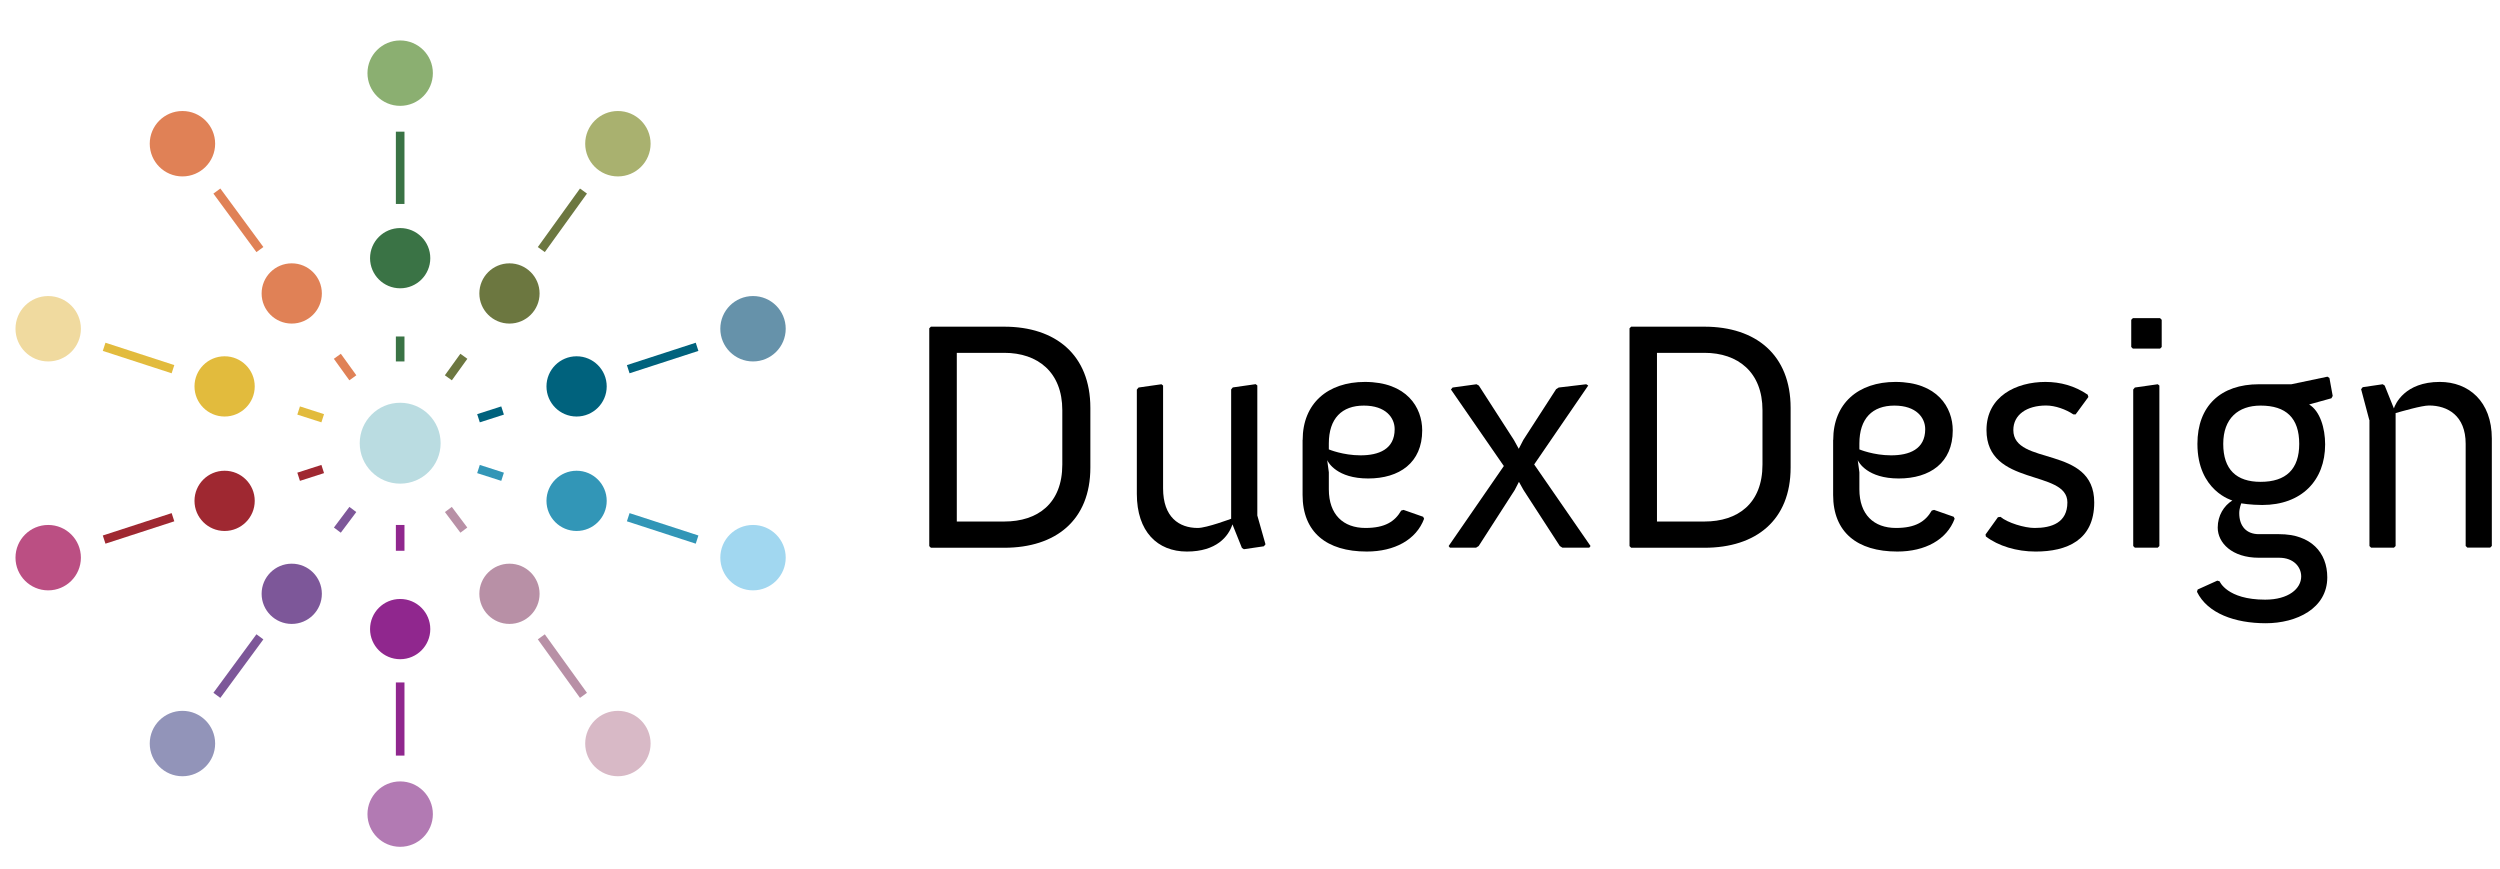
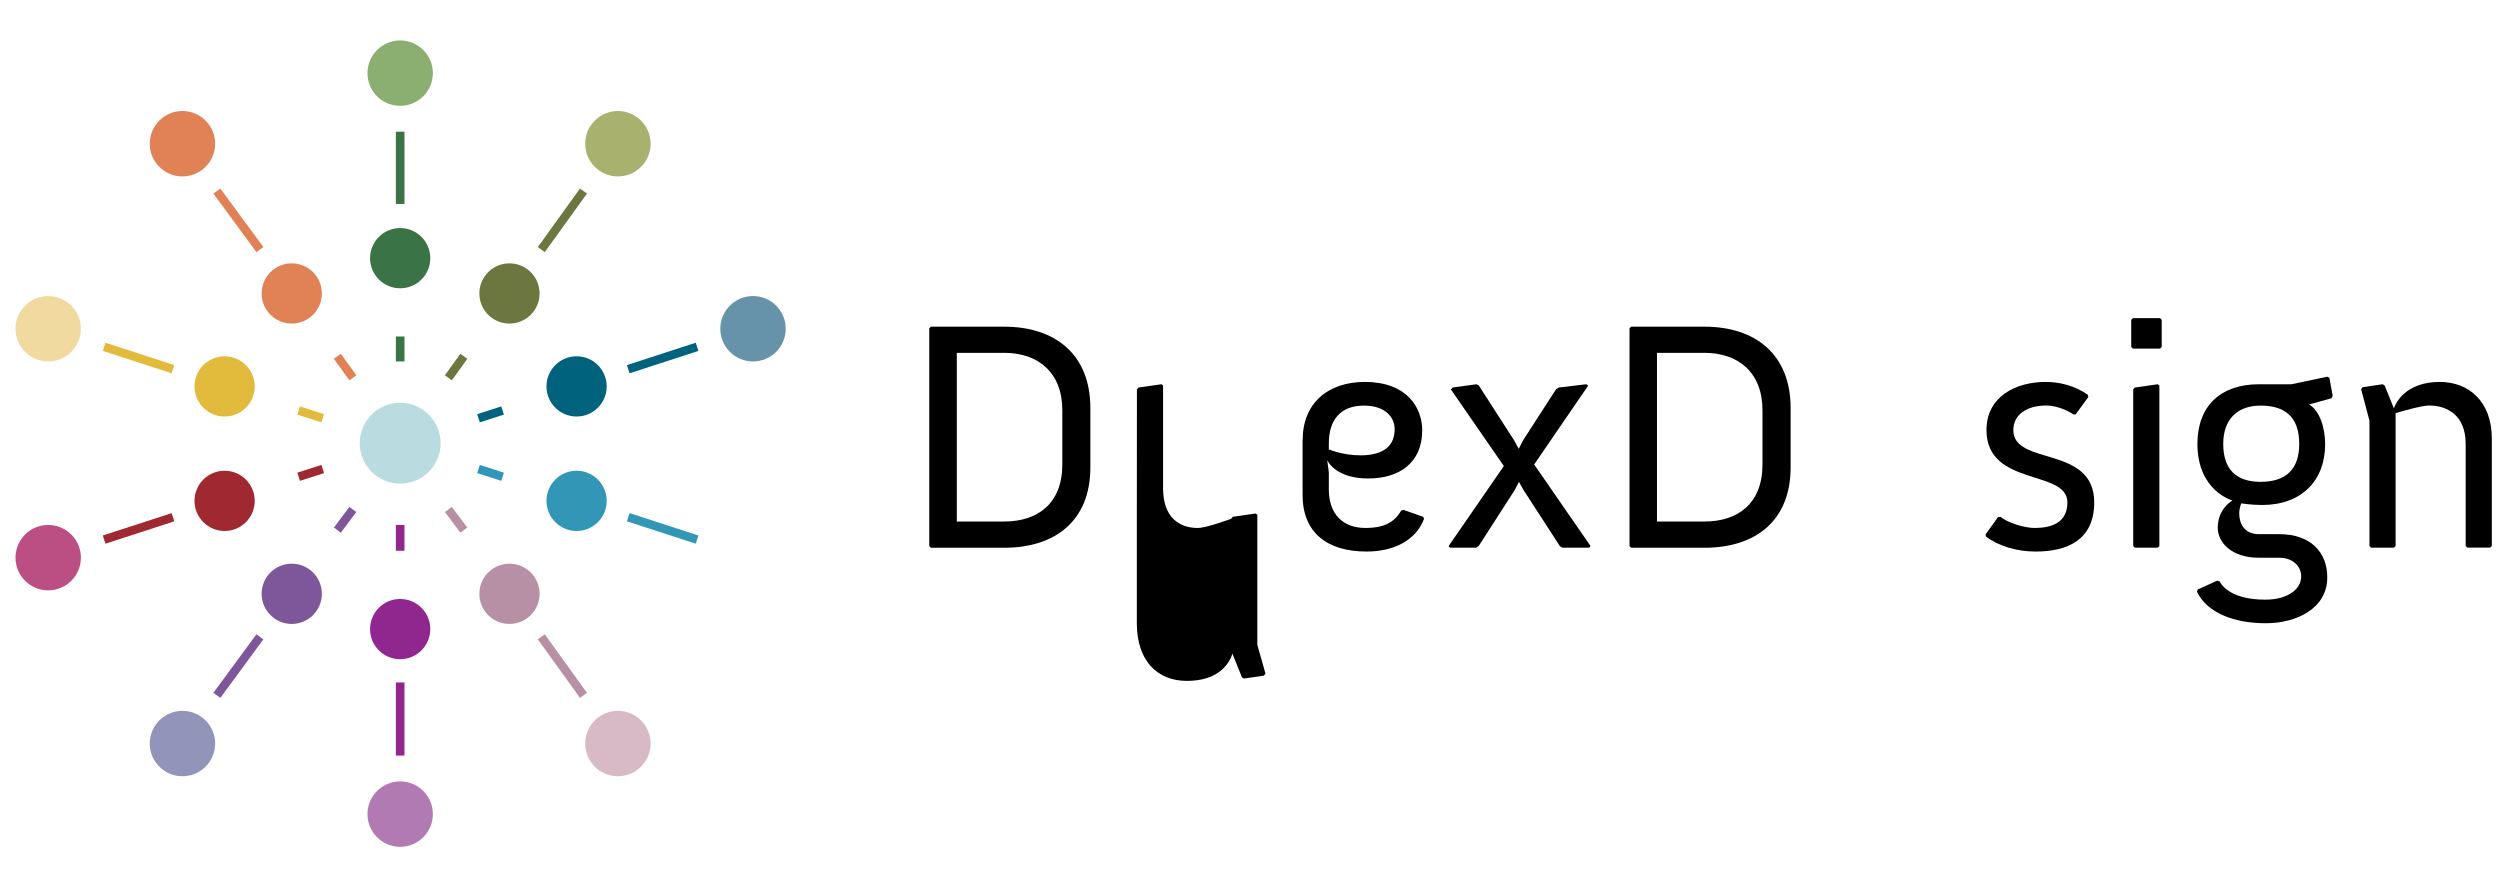
<svg xmlns="http://www.w3.org/2000/svg" id="Layer_1" version="1.1" viewBox="0 0 290.5 101">
  <defs>
    <style>
      .st0 {
        stroke: #3296b7;
      }

      .st0, .st1, .st2, .st3, .st4, .st5, .st6, .st7, .st8, .st9 {
        fill: none;
        stroke-miterlimit: 10;
      }

      .st10 {
        fill: #bb4f83;
      }

      .st1 {
        stroke: #b890a6;
      }

      .st2 {
        stroke: #e08156;
      }

      .st11 {
        fill: #9f2831;
      }

      .st3 {
        stroke: #3a7345;
      }

      .st4 {
        stroke: #00627d;
      }

      .st12 {
        fill: #3a7345;
      }

      .st5 {
        stroke: #7d5799;
      }

      .st13 {
        fill: #9294b9;
      }

      .st14 {
        fill: #b27ab3;
      }

      .st15 {
        fill: #d8b9c6;
      }

      .st6 {
        stroke: #e2bb3d;
      }

      .st16 {
        fill: #a9b16f;
      }

      .st17 {
        fill: #6c7740;
      }

      .st18 {
        fill: #badce1;
      }

      .st19 {
        fill: #a1d7f0;
      }

      .st20 {
        fill: #7d5799;
      }

      .st21 {
        fill: #00627d;
      }

      .st22 {
        fill: #e08156;
      }

      .st23 {
        fill: #6692aa;
      }

      .st24 {
        fill: #f0da9f;
      }

      .st25 {
        fill: #e2bb3d;
      }

      .st26 {
        fill: #8baf71;
      }

      .st7 {
        stroke: #90278e;
      }

      .st27 {
        fill: #90278e;
      }

      .st28 {
        fill: #3296b7;
      }

      .st8 {
        stroke: #9f2831;
      }

      .st9 {
        stroke: #6c7740;
      }

      .st29 {
        fill: #b890a6;
      }
    </style>
  </defs>
  <g>
    <circle class="st12" cx="46.5" cy="30" r="3.5" />
    <circle class="st27" cx="46.5" cy="73.1" r="3.5" />
    <circle class="st22" cx="33.9" cy="34.1" r="3.5" />
    <circle class="st29" cx="59.2" cy="69" r="3.5" />
    <circle class="st25" cx="26.1" cy="44.9" r="3.5" />
    <circle class="st28" cx="67" cy="58.2" r="3.5" />
    <circle class="st11" cx="26.1" cy="58.2" r="3.5" />
    <circle class="st21" cx="67" cy="44.9" r="3.5" />
    <circle class="st20" cx="33.9" cy="69" r="3.5" />
    <circle class="st17" cx="59.2" cy="34.1" r="3.5" />
    <circle class="st18" cx="46.5" cy="51.5" r="4.7" />
    <circle class="st10" cx="5.6" cy="64.8" r="3.8" />
    <circle class="st23" cx="87.5" cy="38.2" r="3.8" />
    <circle class="st13" cx="21.2" cy="86.4" r="3.8" />
    <circle class="st16" cx="71.8" cy="16.7" r="3.8" />
    <g>
      <circle class="st14" cx="46.5" cy="94.6" r="3.8" />
      <circle class="st26" cx="46.5" cy="8.5" r="3.8" />
    </g>
    <circle class="st15" cx="71.8" cy="86.4" r="3.8" />
    <circle class="st22" cx="21.2" cy="16.7" r="3.8" />
-     <circle class="st19" cx="87.5" cy="64.8" r="3.8" />
    <circle class="st24" cx="5.6" cy="38.2" r="3.8" />
    <g>
      <line class="st3" x1="46.5" y1="15.3" x2="46.5" y2="23.7" />
      <line class="st3" x1="46.5" y1="39.1" x2="46.5" y2="42" />
    </g>
    <g>
      <line class="st7" x1="46.5" y1="87.8" x2="46.5" y2="79.3" />
      <line class="st7" x1="46.5" y1="64" x2="46.5" y2="61" />
    </g>
    <g>
      <line class="st2" x1="25.2" y1="22.2" x2="30.2" y2="29" />
      <line class="st2" x1="39.2" y1="41.4" x2="41" y2="43.9" />
    </g>
    <g>
      <line class="st1" x1="67.8" y1="80.8" x2="62.9" y2="74" />
      <line class="st1" x1="53.9" y1="61.6" x2="52.1" y2="59.2" />
    </g>
    <line class="st6" x1="12.1" y1="40.3" x2="20.1" y2="42.9" />
    <line class="st6" x1="34.7" y1="47.7" x2="37.5" y2="48.6" />
    <g>
      <line class="st0" x1="81" y1="62.7" x2="73" y2="60.1" />
      <line class="st0" x1="58.4" y1="55.4" x2="55.6" y2="54.5" />
    </g>
    <g>
      <line class="st8" x1="12.1" y1="62.7" x2="20.1" y2="60.1" />
      <line class="st8" x1="34.7" y1="55.4" x2="37.5" y2="54.5" />
    </g>
    <g>
      <line class="st4" x1="81" y1="40.3" x2="73" y2="42.9" />
      <line class="st4" x1="58.4" y1="47.7" x2="55.6" y2="48.6" />
    </g>
    <g>
      <line class="st5" x1="25.2" y1="80.8" x2="30.2" y2="74" />
      <line class="st5" x1="39.2" y1="61.6" x2="41" y2="59.2" />
    </g>
    <g>
      <line class="st9" x1="67.8" y1="22.2" x2="62.9" y2="29" />
      <line class="st9" x1="53.9" y1="41.4" x2="52.1" y2="43.9" />
    </g>
  </g>
  <g>
    <path d="M107.98,38.15l.19-.19h8.52c5.97,0,10.01,3.27,10.01,9.44v6.93c0,6.13-4.03,9.32-10.01,9.32h-8.52l-.19-.19v-25.31ZM116.7,60.6c3.88,0,6.74-2.09,6.74-6.62v-6.32c0-4.41-2.85-6.66-6.74-6.66h-5.52v19.6h5.52Z" />
-     <path d="M132.11,45.26l.19-.23,2.66-.38.19.15v11.95c0,3.35,1.86,4.6,4.03,4.6,1.03,0,3.88-1.07,3.88-1.07v-15.03l.19-.23,2.66-.38.19.15v15.11l.95,3.35-.19.23-2.32.34-.23-.15-1.1-2.74c-.46,1.41-1.86,3.16-5.29,3.16s-5.82-2.32-5.82-6.7v-12.14Z" />
+     <path d="M132.11,45.26l.19-.23,2.66-.38.19.15v11.95c0,3.35,1.86,4.6,4.03,4.6,1.03,0,3.88-1.07,3.88-1.07l.19-.23,2.66-.38.19.15v15.11l.95,3.35-.19.23-2.32.34-.23-.15-1.1-2.74c-.46,1.41-1.86,3.16-5.29,3.16s-5.82-2.32-5.82-6.7v-12.14Z" />
    <path d="M151.37,51.12c0-4.26,2.93-6.74,7.23-6.74,4.87,0,6.66,2.97,6.66,5.63,0,3.77-2.66,5.59-6.28,5.59s-4.64-1.86-4.76-2.13l.19,1.41v1.98c0,2.93,1.67,4.49,4.26,4.49,2.28,0,3.42-.76,4.15-2.02l.27-.08,2.28.8.11.23c-.91,2.44-3.43,3.81-6.66,3.81-4.68,0-7.46-2.25-7.46-6.58v-6.39ZM158.1,52.91c2.09,0,3.96-.69,3.96-3.04,0-1.33-1.03-2.74-3.58-2.74s-4.07,1.48-4.07,4.41v.68s1.64.69,3.69.69Z" />
    <path d="M174.73,54.13l-6.13-8.87.19-.23,2.78-.38.27.15,4.07,6.32.57,1.03.53-1.03,3.81-5.9.3-.19,3.2-.38.23.15-6.28,9.17,6.55,9.48-.15.19h-3.12l-.3-.19-4.22-6.51-.53-.95-.49.95-4.19,6.51-.3.19h-3.04l-.15-.19,6.43-9.32Z" />
    <path d="M189.35,38.15l.19-.19h8.52c5.97,0,10.01,3.27,10.01,9.44v6.93c0,6.13-4.03,9.32-10.01,9.32h-8.52l-.19-.19v-25.31ZM198.06,60.6c3.88,0,6.74-2.09,6.74-6.62v-6.32c0-4.41-2.85-6.66-6.74-6.66h-5.52v19.6h5.52Z" />
-     <path d="M213.02,51.12c0-4.26,2.93-6.74,7.23-6.74,4.87,0,6.66,2.97,6.66,5.63,0,3.77-2.66,5.59-6.28,5.59s-4.64-1.86-4.76-2.13l.19,1.41v1.98c0,2.93,1.67,4.49,4.26,4.49,2.28,0,3.42-.76,4.15-2.02l.27-.08,2.28.8.11.23c-.91,2.44-3.43,3.81-6.66,3.81-4.68,0-7.46-2.25-7.46-6.58v-6.39ZM219.75,52.91c2.09,0,3.96-.69,3.96-3.04,0-1.33-1.03-2.74-3.58-2.74s-4.07,1.48-4.07,4.41v.68s1.64.69,3.69.69Z" />
    <path d="M230.71,62.12l1.45-2.02.3-.04c.8.68,2.78,1.29,3.96,1.29,1.98,0,3.81-.61,3.81-2.97,0-3.88-9.4-1.79-9.4-8.41,0-3.92,3.46-5.59,6.85-5.59,1.75,0,3.42.46,4.91,1.48l.08.27-1.48,2.02h-.27c-.84-.57-2.09-1.03-3.16-1.03-2.25,0-3.81,1.07-3.81,2.85,0,4.22,9.4,1.71,9.4,8.41,0,4.41-3.2,5.71-6.81,5.71-2.21,0-4.34-.65-5.78-1.75l-.04-.23Z" />
    <path d="M247.65,40.32v-3.16l.19-.19h3.16l.19.19v3.16l-.19.19h-3.16l-.19-.19ZM247.88,45.26l.19-.23,2.66-.38.19.15v18.65l-.19.19h-2.66l-.19-.19v-18.19Z" />
    <path d="M259.41,58.16s-4.07-1.1-4.07-6.58c0-4.41,2.7-6.93,7.15-6.93h3.77l4.19-.88.23.15.38,2.09-.15.27-2.59.72c1.26.76,1.86,2.74,1.86,4.64,0,4.19-2.74,7.04-7.31,7.04-1.33,0-2.44-.19-2.44-.19,0,0-.23.57-.23,1.14,0,1.52.84,2.44,2.28,2.44h2.36c3.69,0,5.59,2.13,5.59,5.02,0,3.62-3.58,5.33-7.15,5.33s-6.77-1.14-7.99-3.65l.08-.27,2.28-1.03.27.08s.84,2.13,5.29,2.13c2.74,0,4.19-1.29,4.19-2.7,0-1.1-.88-2.17-2.55-2.17h-2.36c-3.16,0-4.79-1.75-4.79-3.5,0-1.41.72-2.55,1.71-3.16ZM267.17,51.58c0-3.01-1.52-4.45-4.49-4.45-2.59,0-4.34,1.48-4.34,4.45s1.52,4.41,4.34,4.41c2.97,0,4.49-1.48,4.49-4.41Z" />
    <path d="M275.31,48.8l-.95-3.58.19-.23,2.32-.34.23.15,1.07,2.66c.15-.49,1.26-3.08,5.33-3.08,3.35,0,6.05,2.25,6.05,6.58v12.48l-.19.19h-2.66l-.19-.19v-11.87c0-3.27-2.09-4.45-4.26-4.45-.84,0-3.16.68-3.88.88v15.45l-.19.19h-2.66l-.19-.19v-14.65Z" />
  </g>
</svg>